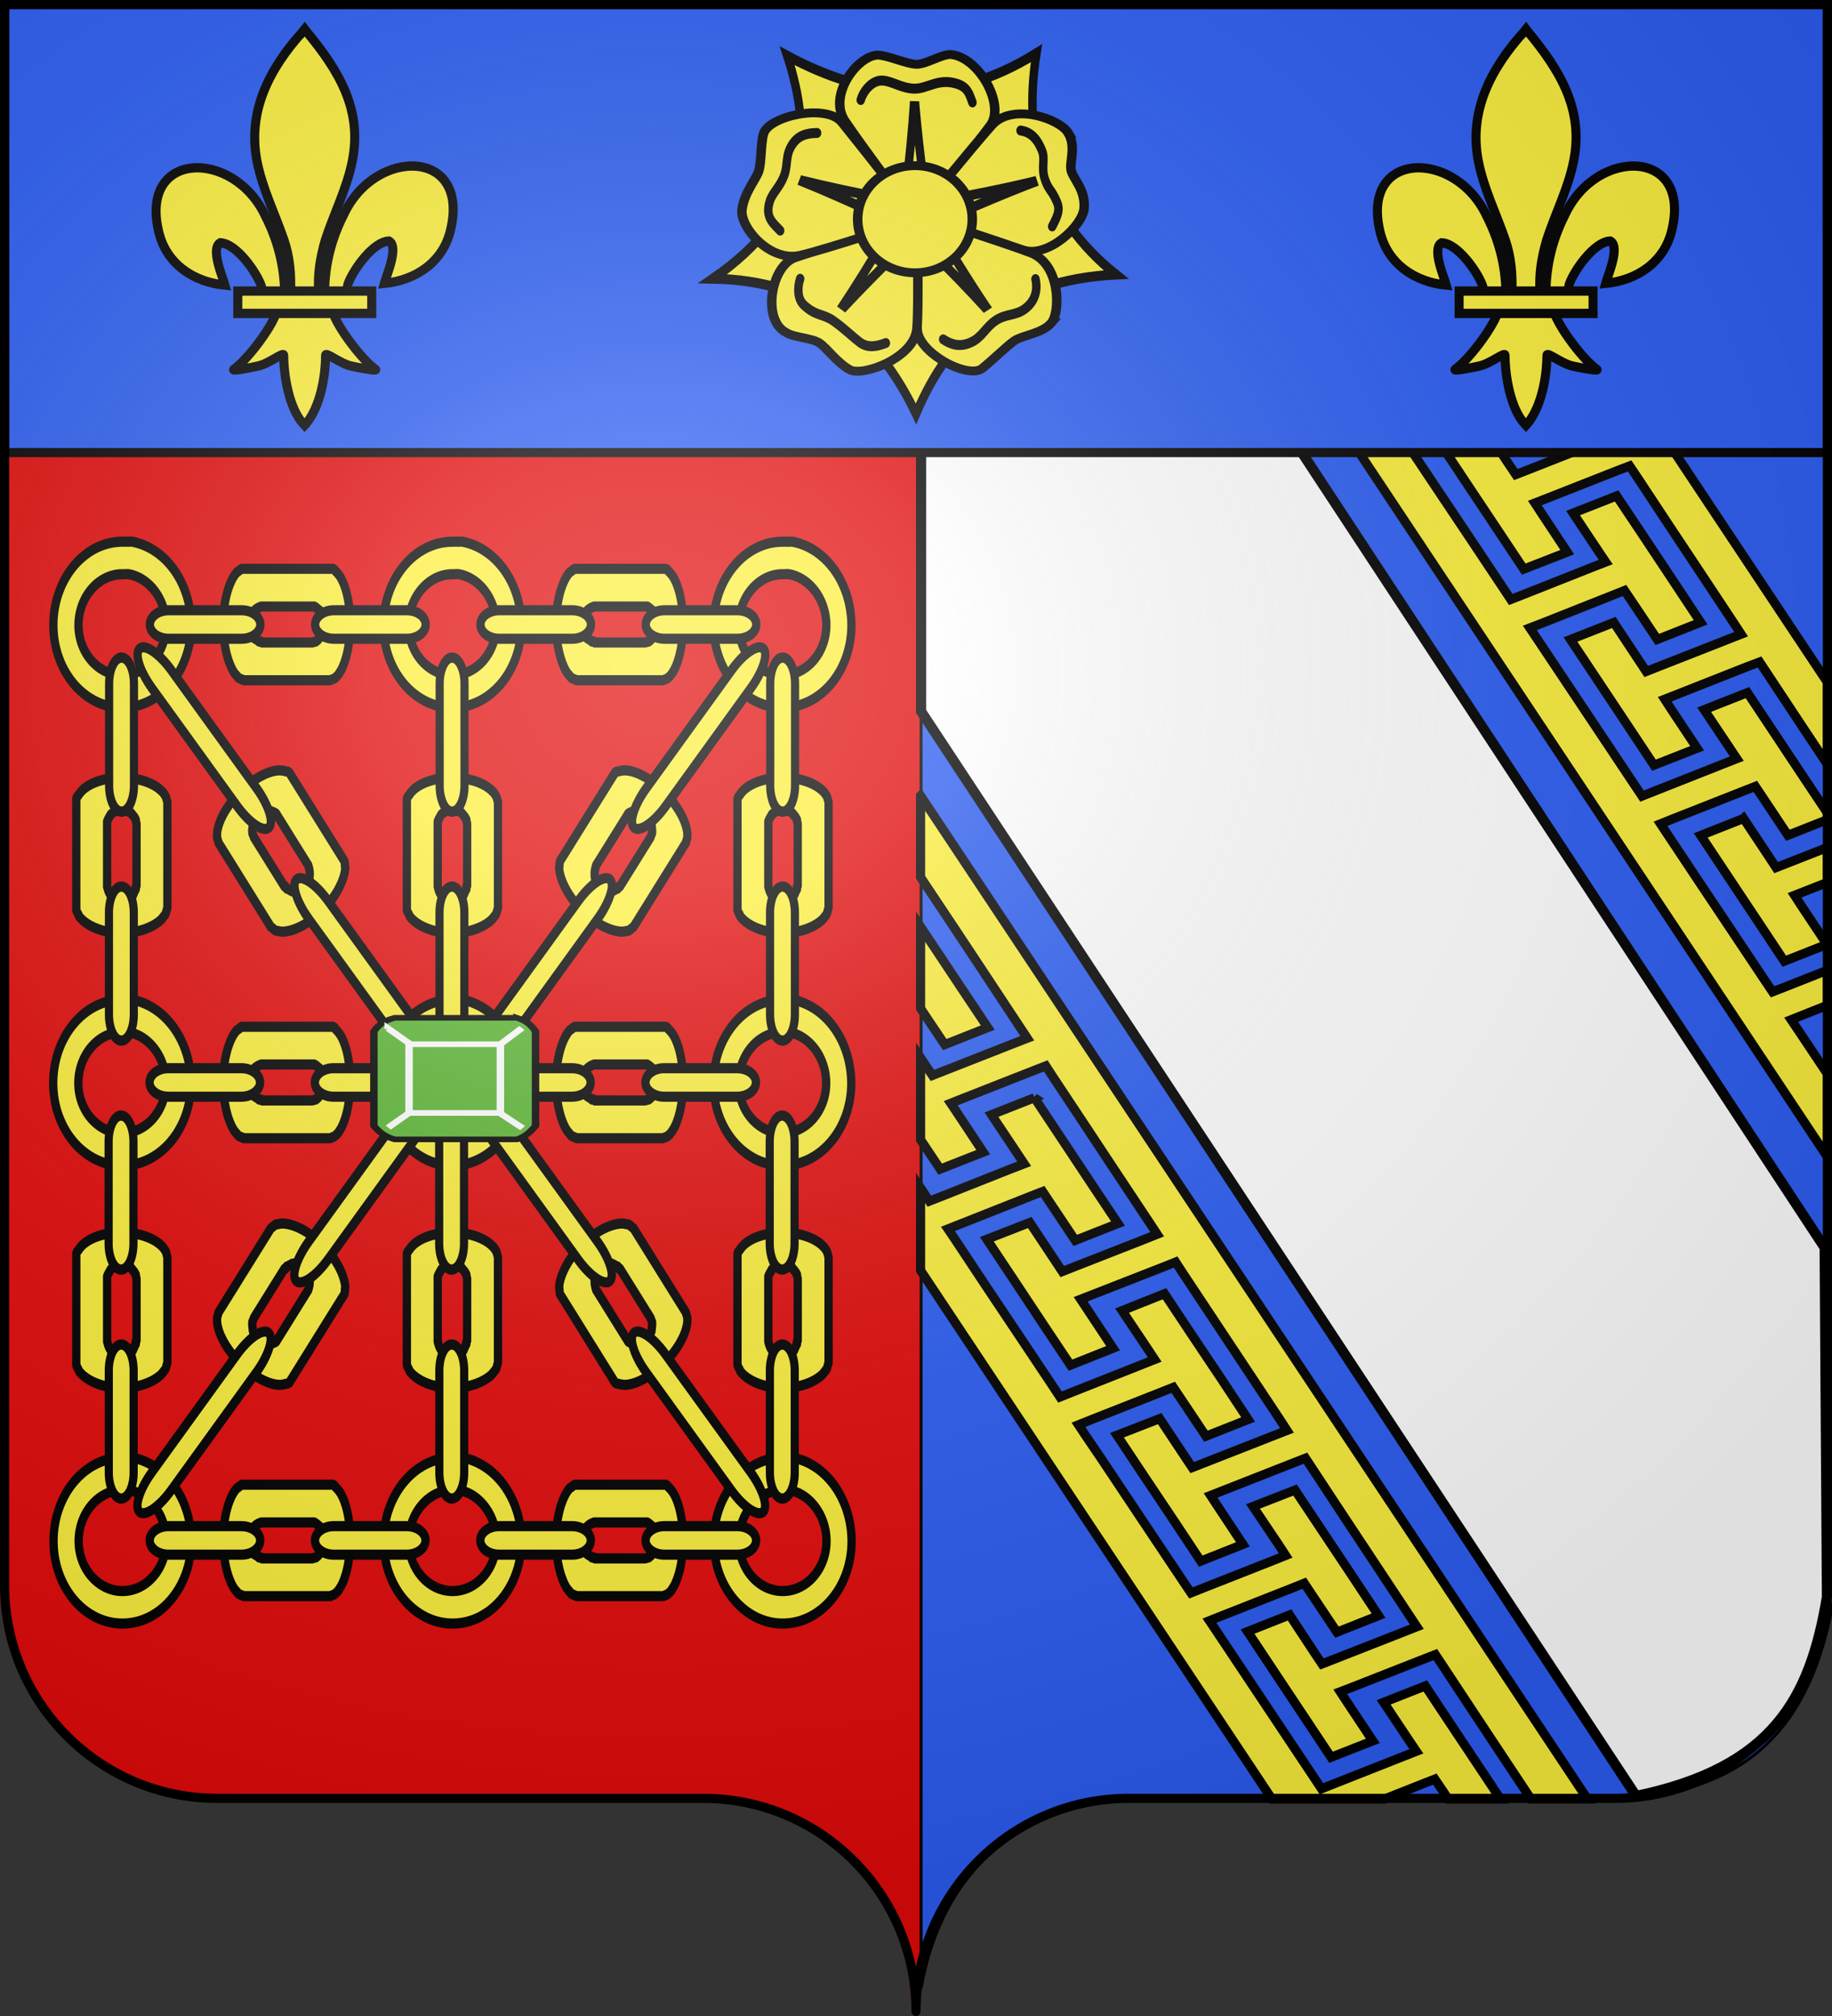
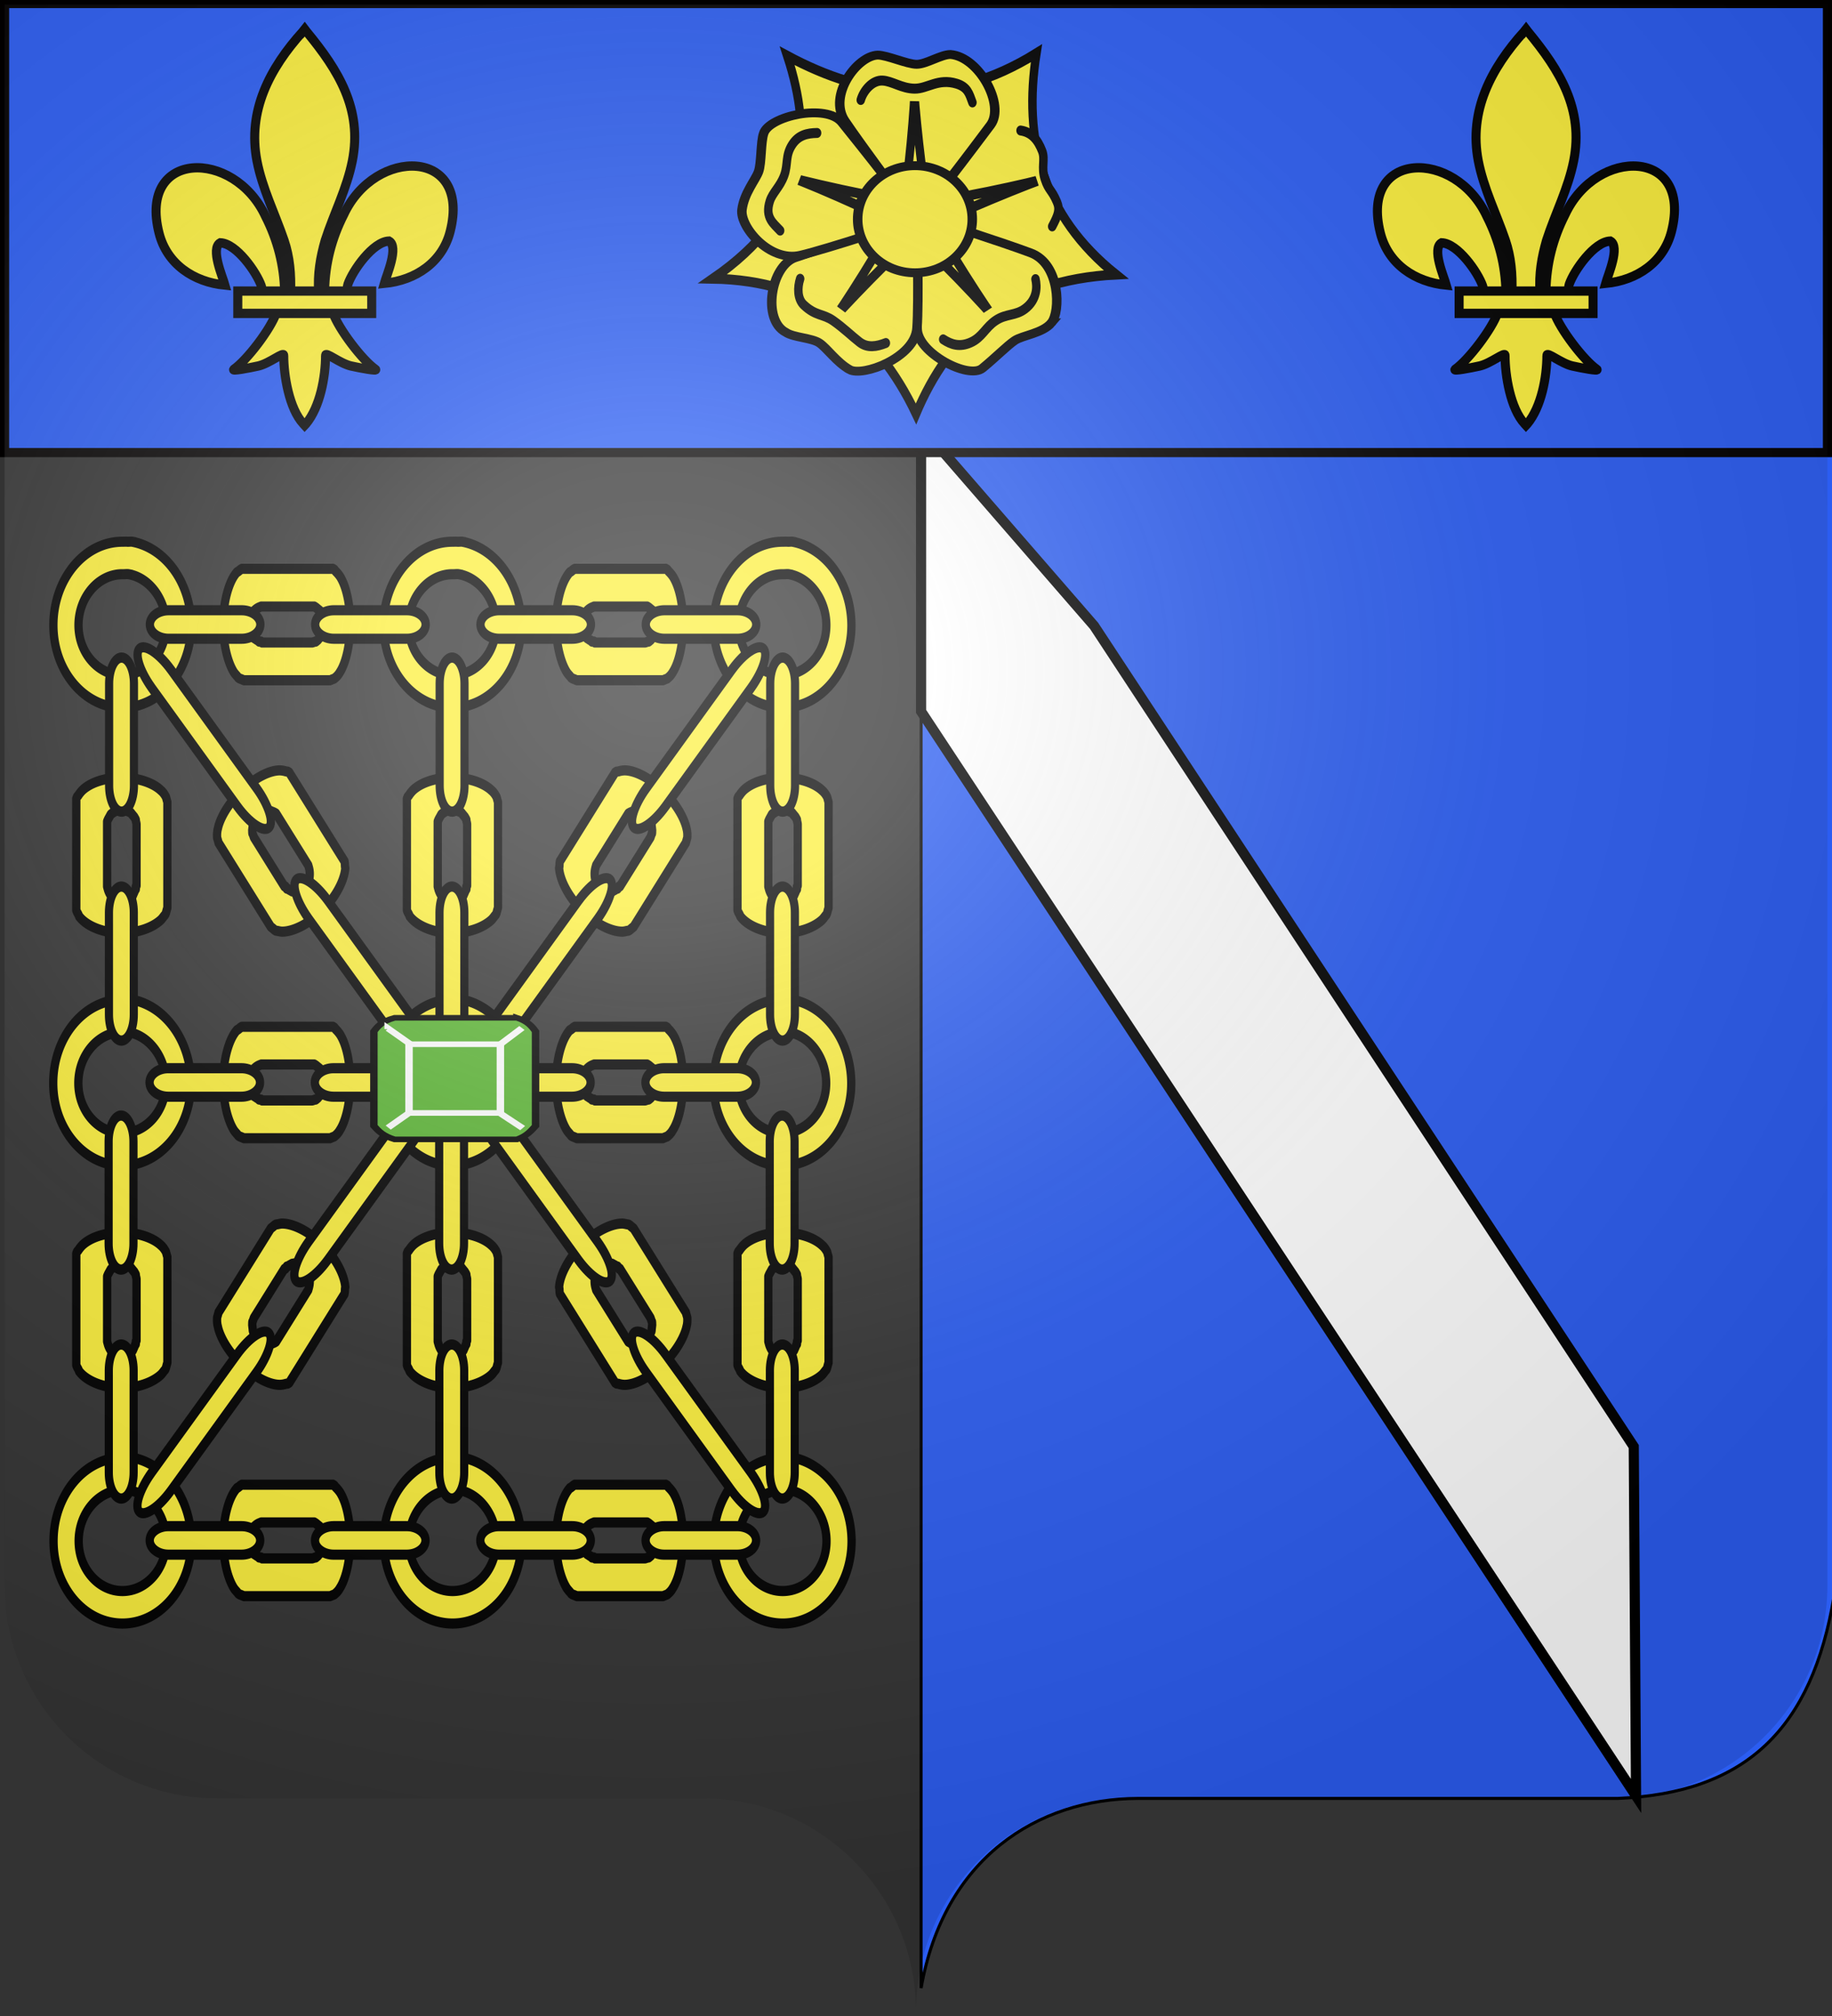
<svg xmlns="http://www.w3.org/2000/svg" xmlns:xlink="http://www.w3.org/1999/xlink" height="660" width="600" version="1.0">
  <rect width="100%" height="100%" fill="#333333" stroke="none" />
  <defs>
    <linearGradient id="a">
      <stop style="stop-color:white;stop-opacity:.314" offset="0" />
      <stop offset=".19" style="stop-color:white;stop-opacity:.251" />
      <stop style="stop-color:#6b6b6b;stop-opacity:.125" offset=".6" />
      <stop style="stop-color:black;stop-opacity:.125" offset="1" />
    </linearGradient>
    <linearGradient id="b">
      <stop style="stop-color:white;stop-opacity:0" offset="0" />
      <stop style="stop-color:black;stop-opacity:.646" offset="1" />
    </linearGradient>
    <radialGradient xlink:href="#a" id="q" gradientUnits="userSpaceOnUse" gradientTransform="matrix(1.551 0 0 1.35 -227.894 -51.264)" cx="285.186" cy="200.448" fx="285.186" fy="200.448" r="300" />
  </defs>
-   <path style="fill:#e20909;fill-opacity:1;fill-rule:nonzero;stroke:none" d="M298.5 658.5c0-38.505-31.203-69.754-69.65-69.754H69.65c-38.447 0-69.65-31.25-69.65-69.754V1.5h597v517.492c0 38.504-31.203 69.754-69.65 69.754h-159.2c-38.447 0-69.65 31.25-69.65 69.753z" />
  <g transform="matrix(-4.369 0 0 5.343 964.32 -882.613)" style="fill:#fcef3c;fill-opacity:1;stroke:#000;stroke-width:.621;stroke-miterlimit:4;stroke-opacity:1;stroke-dasharray:none">
    <g transform="matrix(1.721 0 0 1.721 -610.598 -304.376)" id="d" style="fill:#fcef3c;fill-opacity:1;stroke:#000;stroke-width:.361;stroke-miterlimit:4;stroke-opacity:1;stroke-dasharray:none">
      <path style="fill:#fcef3c;fill-opacity:1;fill-rule:evenodd;stroke:#000;stroke-width:.361;stroke-miterlimit:4;stroke-opacity:1;stroke-dasharray:none" d="M462.906 308.438a3.024 3.024 0 0 0-2.562 2.968c0 1.63 1.338 2.938 3 2.938 1.661 0 3-1.308 3-2.938 0-1.63-1.339-2.968-3-2.969-.078 0-.143-.006-.219 0-.073.005-.147-.01-.219 0zm.156 1.156c.078-.012.17.002.25 0h.032c1.05 0 1.906.825 1.906 1.812 0 .987-.857 1.781-1.906 1.781-1.05 0-1.907-.794-1.907-1.78 0-.896.708-1.68 1.625-1.813z" id="c" />
      <use xlink:href="#c" transform="translate(-14.38)" width="885.827" height="531.496" style="fill:#fcef3c;fill-opacity:1;stroke:#000;stroke-width:.361;stroke-miterlimit:4;stroke-opacity:1;stroke-dasharray:none" />
      <use xlink:href="#c" transform="translate(14.38)" width="885.827" height="531.496" style="fill:#fcef3c;fill-opacity:1;stroke:#000;stroke-width:.361;stroke-miterlimit:4;stroke-opacity:1;stroke-dasharray:none" />
    </g>
    <use height="531.496" width="885.827" transform="translate(-.012 -28.06)" xlink:href="#d" style="fill:#fcef3c;fill-opacity:1;stroke:#000;stroke-width:.621;stroke-miterlimit:4;stroke-opacity:1;stroke-dasharray:none" />
    <use height="531.496" width="885.827" transform="translate(-.024 28.06)" xlink:href="#d" style="fill:#fcef3c;fill-opacity:1;stroke:#000;stroke-width:.621;stroke-miterlimit:4;stroke-opacity:1;stroke-dasharray:none" />
    <g transform="matrix(1.721 0 0 1.721 -610.658 -304.067)" id="j" style="fill:#fcef3c;fill-opacity:1;stroke:#000;stroke-width:.361;stroke-miterlimit:4;stroke-opacity:1;stroke-dasharray:none">
      <path style="fill:#fcef3c;fill-opacity:1;stroke:#000;stroke-width:.361;stroke-linecap:round;stroke-linejoin:round;stroke-miterlimit:4;stroke-opacity:1;stroke-dasharray:none" d="M454.075 292.916c-.013.007-.05.023-.063.031-.019.013-.043.05-.062.063a1.217 1.217 0 0 0-.188.187c-.266.352-.437.972-.437 1.688 0 .681.161 1.296.406 1.656.022.03.068.093.094.125l.062.062c.031.027.09.072.125.094.025.01.074.024.094.031.02.006.069.025.094.032h3.75c.021-.005.072-.024.093-.032l.094-.03a.372.372 0 0 0 .063-.032c.016-.016.051-.054.062-.063.035-.031.092-.084.125-.125.27-.35.469-.996.469-1.718 0-.795-.243-1.494-.563-1.813l-.03-.031c-.018-.014-.046-.019-.063-.031l-.094-.063-.063-.03h-3.936c-.004 0-.029-.002-.032 0zm.813 1.344h2.311c.023.006.075.025.095.031a.71.71 0 0 1 .312.219c.017.026.048.065.063.093.01.022.022.071.03.094.009.024.027.069.032.094.004.025 0 .067 0 .093 0 .017.002.044 0 .063-.006.048-.021.12-.031.156a1.414 1.414 0 0 1-.063.125c-.009.015-.023.05-.031.063l-.031.03c-.011.013-.05.053-.063.063-.013.01-.049.022-.062.032a.858.858 0 0 1-.125.062c-.007.002-.024.03-.031.031-.02.006-.072-.006-.094 0-.005.001-.026.03-.031.032h-2.187c-.033-.003-.095-.024-.126-.032-.007-.002-.025.002-.031 0-.025-.01-.07-.048-.094-.062-.007-.005-.024-.026-.03-.031-.015-.012-.05-.05-.063-.063-.02-.02-.048-.042-.063-.062-.023-.035-.043-.108-.062-.157-.007-.019-.027-.045-.032-.062-.008-.037-.025-.108-.03-.156v-.032c0-.016-.003-.046 0-.062.005-.04.02-.088.03-.125.005-.014.024-.046.032-.063.02-.041.043-.094.062-.125.015-.02.044-.07.063-.093.023-.018.074-.049.093-.063.02-.013.068-.048.094-.062.02-.007.038-.024.063-.031z" id="e" />
      <use xlink:href="#e" transform="translate(14.5)" width="885.827" height="531.496" style="fill:#fcef3c;fill-opacity:1;stroke:#000;stroke-width:.361;stroke-miterlimit:4;stroke-opacity:1;stroke-dasharray:none" />
    </g>
    <g transform="matrix(1.721 0 0 1.721 -610.658 -304.067)" id="g" style="fill:#fcef3c;fill-opacity:1;stroke:#000;stroke-width:.361;stroke-miterlimit:4;stroke-opacity:1;stroke-dasharray:none">
      <use x="0" y="0" xlink:href="#e" id="f" transform="rotate(90 455.622 302.65)" width="885.827" height="531.496" style="fill:#fcef3c;fill-opacity:1;stroke:#000;stroke-width:.361;stroke-miterlimit:4;stroke-opacity:1;stroke-dasharray:none" />
      <use xlink:href="#f" width="885.827" height="531.496" transform="translate(-14.4)" style="fill:#fcef3c;fill-opacity:1;stroke:#000;stroke-width:.361;stroke-miterlimit:4;stroke-opacity:1;stroke-dasharray:none" />
      <use xlink:href="#f" transform="translate(14.4)" width="885.827" height="531.496" style="fill:#fcef3c;fill-opacity:1;stroke:#000;stroke-width:.361;stroke-miterlimit:4;stroke-opacity:1;stroke-dasharray:none" />
    </g>
    <use height="531.496" width="885.827" transform="translate(0 27.873)" xlink:href="#g" style="fill:#fcef3c;fill-opacity:1;stroke:#000;stroke-width:.621;stroke-miterlimit:4;stroke-opacity:1;stroke-dasharray:none" />
    <g transform="matrix(1.721 0 0 1.721 -610.658 -304.067)" id="i" style="fill:#fcef3c;fill-opacity:1;stroke:#000;stroke-width:.361;stroke-miterlimit:4;stroke-opacity:1;stroke-dasharray:none">
      <use x="0" y="0" xlink:href="#e" id="h" transform="rotate(52.723 447.861 298.776)" width="885.827" height="531.496" style="fill:#fcef3c;fill-opacity:1;stroke:#000;stroke-width:.361;stroke-miterlimit:4;stroke-opacity:1;stroke-dasharray:none" />
      <use xlink:href="#h" transform="matrix(-1 0 0 1 926.762 0)" width="885.827" height="531.496" style="fill:#fcef3c;fill-opacity:1;stroke:#000;stroke-width:.361;stroke-miterlimit:4;stroke-opacity:1;stroke-dasharray:none" />
    </g>
    <use height="531.496" width="885.827" xlink:href="#i" style="fill:#fcef3c;fill-opacity:1;stroke:#000;stroke-width:.621;stroke-miterlimit:4;stroke-opacity:1;stroke-dasharray:none" transform="matrix(1 0 0 -1 0 462.436)" />
    <use height="531.496" width="885.827" xlink:href="#j" style="fill:#fcef3c;fill-opacity:1;stroke:#000;stroke-width:.621;stroke-miterlimit:4;stroke-opacity:1;stroke-dasharray:none" transform="translate(0 28.06)" />
    <use height="531.496" width="885.827" xlink:href="#j" style="fill:#fcef3c;fill-opacity:1;stroke:#000;stroke-width:.621;stroke-miterlimit:4;stroke-opacity:1;stroke-dasharray:none" transform="translate(0 56.12)" />
    <g transform="matrix(1.721 0 0 1.774 -610.19 -320.255)" id="l" style="fill:#fcef3c;fill-opacity:1;stroke:#000;stroke-width:.355;stroke-miterlimit:4;stroke-opacity:1;stroke-dasharray:none">
      <path style="fill:#fcef3c;fill-opacity:1;stroke:#000;stroke-width:.355;stroke-linecap:round;stroke-linejoin:round;stroke-miterlimit:4;stroke-opacity:1;stroke-dasharray:none;display:inline" d="M463.655 297.243h0c-.005-.49-.245-.886-.541-.886-.296 0-.537.396-.541.886h0v3.525h0v.01c0 .496.242.9.54.9.3 0 .542-.404.542-.9v-.01h0v-3.525z" id="k" />
      <use xlink:href="#k" transform="translate(14.398)" width="885.827" height="531.496" style="fill:#fcef3c;fill-opacity:1;stroke:#000;stroke-width:.355;stroke-miterlimit:4;stroke-opacity:1;stroke-dasharray:none" />
      <use xlink:href="#k" transform="translate(-14.398)" width="885.827" height="531.496" style="fill:#fcef3c;fill-opacity:1;stroke:#000;stroke-width:.355;stroke-miterlimit:4;stroke-opacity:1;stroke-dasharray:none" />
    </g>
    <use height="531.496" width="885.827" transform="translate(.012 14.03)" xlink:href="#l" style="fill:#fcef3c;fill-opacity:1;stroke:#000;stroke-width:.621;stroke-miterlimit:4;stroke-opacity:1;stroke-dasharray:none" />
    <use height="531.496" width="885.827" transform="translate(.024 42.09)" xlink:href="#l" style="fill:#fcef3c;fill-opacity:1;stroke:#000;stroke-width:.621;stroke-miterlimit:4;stroke-opacity:1;stroke-dasharray:none" />
    <g transform="matrix(1.721 0 0 1.721 -610.426 -303.98)" id="n" style="fill:#fcef3c;fill-opacity:1;stroke:#000;stroke-width:.361;stroke-miterlimit:4;stroke-opacity:1;stroke-dasharray:none">
      <path style="fill:#fcef3c;fill-opacity:1;stroke:#000;stroke-width:.361;stroke-linecap:round;stroke-linejoin:round;stroke-miterlimit:4;stroke-opacity:1;stroke-dasharray:none;display:inline" d="M454.013 295.357h0c.444-.004.802-.23.802-.508 0-.277-.358-.503-.802-.507h0-3.189 0-.008c-.45 0-.814.227-.814.507s.365.508.814.508h3.197z" id="m" />
      <use xlink:href="#m" transform="translate(7.2)" width="885.827" height="531.496" style="fill:#fcef3c;fill-opacity:1;stroke:#000;stroke-width:.361;stroke-miterlimit:4;stroke-opacity:1;stroke-dasharray:none" />
      <use xlink:href="#m" transform="translate(14.4)" width="885.827" height="531.496" style="fill:#fcef3c;fill-opacity:1;stroke:#000;stroke-width:.361;stroke-miterlimit:4;stroke-opacity:1;stroke-dasharray:none" />
      <use xlink:href="#m" transform="translate(21.6)" width="885.827" height="531.496" style="fill:#fcef3c;fill-opacity:1;stroke:#000;stroke-width:.361;stroke-miterlimit:4;stroke-opacity:1;stroke-dasharray:none" />
    </g>
    <use height="531.496" width="885.827" transform="translate(.024 28.06)" xlink:href="#n" style="fill:#fcef3c;fill-opacity:1;stroke:#000;stroke-width:.621;stroke-miterlimit:4;stroke-opacity:1;stroke-dasharray:none" />
    <use height="531.496" width="885.827" transform="translate(.012 56.12)" xlink:href="#n" style="fill:#fcef3c;fill-opacity:1;stroke:#000;stroke-width:.621;stroke-miterlimit:4;stroke-opacity:1;stroke-dasharray:none" />
    <use height="531.496" width="885.827" transform="translate(.037 28.06)" xlink:href="#l" style="fill:#fcef3c;fill-opacity:1;stroke:#000;stroke-width:.621;stroke-miterlimit:4;stroke-opacity:1;stroke-dasharray:none" />
    <g transform="matrix(1.721 0 0 1.721 -610.67 -304.286)" id="p" style="fill:#fcef3c;fill-opacity:1;stroke:#000;stroke-width:.361;stroke-miterlimit:4;stroke-opacity:1;stroke-dasharray:none">
      <path style="fill:#fcef3c;fill-opacity:1;stroke:#000;stroke-width:.361;stroke-linecap:round;stroke-linejoin:round;stroke-miterlimit:4;stroke-opacity:1;stroke-dasharray:none;display:inline" d="M469.649 305.491h0c.515-.59.749-1.208.521-1.386-.228-.177-.832.153-1.354.737h0l-.016.017-3.716 4.205h0l-.009.01c-.526.595-.767 1.224-.536 1.403.23.18.843-.158 1.37-.754l.009-.01h0l3.716-4.204.015-.018z" id="o" />
      <use xlink:href="#o" transform="matrix(-1 0 0 1 926.687 0)" width="885.827" height="531.496" style="fill:#fcef3c;fill-opacity:1;stroke:#000;stroke-width:.361;stroke-miterlimit:4;stroke-opacity:1;stroke-dasharray:none" />
      <use xlink:href="#o" transform="translate(6.835 -8.219)" width="885.827" height="531.496" style="fill:#fcef3c;fill-opacity:1;stroke:#000;stroke-width:.361;stroke-miterlimit:4;stroke-opacity:1;stroke-dasharray:none" />
      <use xlink:href="#o" transform="matrix(-1 0 0 1 920.008 -8.219)" width="885.827" height="531.496" style="fill:#fcef3c;fill-opacity:1;stroke:#000;stroke-width:.361;stroke-miterlimit:4;stroke-opacity:1;stroke-dasharray:none" />
    </g>
    <use height="531.496" width="885.827" transform="matrix(1 0 0 -1 .012 462.762)" xlink:href="#p" style="fill:#fcef3c;fill-opacity:1;stroke:#000;stroke-width:.621;stroke-miterlimit:4;stroke-opacity:1;stroke-dasharray:none" />
  </g>
  <path style="fill:#2b5df2;fill-opacity:1;fill-rule:evenodd;stroke:#000;stroke-width:1px;stroke-linecap:butt;stroke-linejoin:miter;stroke-opacity:1" d="M301.673 1.27v649.603c7.403-42.447 38.095-62.026 71.032-62.103h157.143c41.99-1.747 63.637-22.855 70.833-66.27V.873l-299.008.397z" />
-   <path style="fill:#fff;fill-opacity:1;fill-rule:evenodd;stroke:#000;stroke-width:3.321;stroke-linecap:butt;stroke-linejoin:miter;stroke-miterlimit:4;stroke-opacity:1;stroke-dasharray:none;display:inline" d="M301.66 139.622v93.27l234.164 355.076c44.787-9.334 56.937-31.78 62.516-65.14l-.752-114.383-176.75-268.703z" />
-   <path style="fill:#fcef3c;fill-opacity:1;fill-rule:evenodd;stroke:#000;stroke-width:2.99;stroke-linecap:butt;stroke-linejoin:miter;stroke-miterlimit:4;stroke-opacity:1;stroke-dasharray:none;display:inline" d="m439.57 139.772 158.936 238.986V351.6l-9.561-14.33-2.328-3.44 4.314-1.72 7.575-3.009v-11.464l-13.628 5.374-4.346 1.696-2.297-3.416-10.71-16.05-10.709-16.026-10.678-16.05-2.297-3.464 4.283-1.72 22.444-8.836 4.315-1.696 2.328 3.463 8.35 12.54 12.945-5.112v-2.174l-7.202-10.819-10.648-16.026-8.35-12.563-14.186 5.588 8.381 12.54 2.328 3.487-4.345 1.696-22.413 8.86-4.284 1.696-2.328-3.463-10.678-16.026-10.71-16.05-10.678-16.003-2.36-3.51 4.347-1.673 22.35-8.86 4.315-1.72 2.359 3.487 8.381 12.539 14.186-5.613-8.319-12.563-10.802-16.265-8.382-12.54-14.28 5.613 8.351 12.54 2.36 3.487-4.378 1.696-22.38 8.86-4.347 1.696-2.297-3.463-10.678-16.026-10.71-16.003-10.678-16.002-2.36-3.487 3.788-1.481-22.288-.024zm45.011.048-13.068 5.135 8.35 12.563 10.834 16.265 8.35 12.54 14.248-5.566-8.319-12.563-2.297-3.51 4.284-1.672 22.412-8.814 4.346-1.672 2.328 3.464 10.616 16.074 10.648 16.026 10.647 16.074 2.266 3.463-4.314 1.696-22.413 8.79-4.346 1.72-2.297-3.488-8.319-12.563-14.186 5.589 8.35 12.539 10.679 16.05 8.319 12.54 14.124-5.542-8.35-12.563-2.266-3.487 4.283-1.672 22.444-8.86 4.346-1.649 2.297 3.463 10.616 16.05 9.313 14.02v-26.87l-55.535-83.498-17.631-.024 2.204 3.32-4.346 1.671-22.413 8.814-4.345 1.696-2.329-3.464-8.008-12.085h-1.522zm11.827.024 3.446 5.183 13.069-5.183h-16.515zM301.496 260.507v26.655l.714 1.098 10.678 16.027 10.648 16.074 10.585 16.026 2.328 3.511-4.315 1.672-22.443 8.813-4.315 1.696-2.328-3.463-1.552-2.34v26.845l6.425 9.626 14.093-5.542-8.319-12.563-2.328-3.463 4.346-1.72 22.443-8.813 4.346-1.696 2.266 3.487 10.648 16.05 10.616 16.05 10.678 16.075 2.267 3.463-4.315 1.72-22.444 8.79-4.315 1.695-2.297-3.487-8.35-12.563-14.062 5.493 8.381 12.587 10.617 16.026 8.412 12.587 13.938-5.54-8.32-12.564-2.296-3.463 4.346-1.696 22.443-8.765 4.315-1.72 2.266 3.487 10.647 16.05 10.648 16.05 10.647 16.05 2.266 3.488-4.284 1.672-22.474 8.813-4.284 1.672-2.297-3.44-8.35-12.586-14 5.445 8.381 12.611 10.71 16.003 8.35 12.587 13.814-5.47-8.32-12.563-2.266-3.463 4.315-1.696 22.443-8.813 4.315-1.696 2.297 3.487 5.278 8.025 5.339 8.097 10.647 16.074 10.617 16.05 2.297 3.463-4.315 1.696-22.413 8.79-4.345 1.695-2.329-3.463-8.288-12.587-13.751 5.446 8.319 12.539 10.678 16.05 8.35 12.563 13.66-5.374-8.351-12.563-2.297-3.51 4.346-1.673 22.443-8.813 4.346-1.696 2.297 3.463 10.616 16.075 10.617 16.026 7.791 11.727h18.501l-70.59-106.165-147.821-222.291zm269.537 7.452-14.03 5.541 8.35 12.563 10.678 16.05 8.35 12.563 13.97-5.517-8.35-12.563-2.267-3.487 4.315-1.696 6.457-2.532v-11.44l-12.48 4.896-4.345 1.696-2.297-3.511-8.35-12.563zm-269.537 35.42v26.774l7.915 11.823 14.093-5.565-8.38-12.54-10.68-16.05-2.948-4.442zm37.281 56.009-14.062 5.54 8.381 12.564 2.329 3.511-4.346 1.672-22.35 8.86-4.346 1.697-2.298-3.44-.59-.883v27.013l44.732 67.258 70.341 105.783h36.847l12.2-4.825 4.315-1.695 2.328 3.439 2.049 3.081h17.104l-5.588-8.431-10.678-16.026-8.35-12.564-13.628 5.374 8.381 12.587 2.328 3.44-4.314 1.696-22.444 8.86-4.315 1.72-2.297-3.463-10.71-16.074-10.678-16.026-10.678-16.003-2.328-3.463 4.315-1.72 22.443-8.837 4.284-1.72 2.328 3.488 8.381 12.539 13.628-5.398-8.32-12.563-10.678-16.026-8.35-12.54-13.783 5.374 8.443 12.563 2.267 3.487-4.284 1.72-22.413 8.813-4.314 1.72-2.329-3.44-10.71-16.026-10.709-16.05-5.4-8.097-5.402-7.953-2.297-3.463 4.283-1.72 22.444-8.837 4.315-1.72 2.328 3.463 8.381 12.54 13.814-5.47-8.288-12.563-10.71-16.002-8.381-12.611-13.907 5.54 8.412 12.564 2.266 3.44-4.283 1.695-22.413 8.861-4.315 1.72-2.297-3.487-10.71-16.05-10.709-16.003-10.647-16.05-2.328-3.44 4.284-1.695 22.38-8.861 4.347-1.696 2.297 3.463 8.381 12.54 14-5.518-8.381-12.563-10.648-16.05-8.35-12.563z" />
+   <path style="fill:#fff;fill-opacity:1;fill-rule:evenodd;stroke:#000;stroke-width:3.321;stroke-linecap:butt;stroke-linejoin:miter;stroke-miterlimit:4;stroke-opacity:1;stroke-dasharray:none;display:inline" d="M301.66 139.622v93.27l234.164 355.076l-.752-114.383-176.75-268.703z" />
  <g style="stroke-width:3.33;stroke-miterlimit:4;stroke-dasharray:none;display:inline">
    <path d="M650.426 310.851H705c5.855 2.134 7.553 5.1 9.255 8.064V375c-1.96 2.94-3.967 5.87-9.255 7.979h-54.574c-4.49-2.086-6.277-5.071-8.298-7.979v-56.085c1.603-2.979 3.357-5.92 8.298-8.064z" style="fill:#5ab532;fill-opacity:1;stroke:#000;stroke-width:3.33;stroke-miterlimit:4;stroke-opacity:.991;stroke-dasharray:none" transform="matrix(-.734 0 0 .552 646.715 161.617)" />
    <path d="m697.979 326.49 9.893-9.256v.32" style="fill:none;stroke:#fff;stroke-width:3.33;stroke-linecap:butt;stroke-linejoin:miter;stroke-miterlimit:4;stroke-opacity:1;stroke-dasharray:none" transform="matrix(-.734 0 0 .552 646.715 161.617)" />
    <path style="fill:#5ab532;fill-opacity:1;stroke:#fff;stroke-width:3.33;stroke-miterlimit:4;stroke-opacity:1;stroke-dasharray:none" d="M657.814 326.537h40.755v40.755h-40.755z" transform="matrix(-.734 0 0 .552 646.715 161.617)" />
    <path d="m658.085 326.809-9.894-9.894M698.298 367.021l9.574 8.936M658.085 367.34l-10.213 8.937" style="fill:none;stroke:#fff;stroke-width:3.33;stroke-linecap:butt;stroke-linejoin:miter;stroke-miterlimit:4;stroke-opacity:1;stroke-dasharray:none" transform="matrix(-.734 0 0 .552 646.715 161.617)" />
  </g>
  <g style="fill:#2b5df2">
    <path d="M1.496 393.858h597.008v147.008H1.496V393.858z" style="fill:#2b5df2;fill-opacity:1;fill-rule:nonzero;stroke:#020000;stroke-width:3;stroke-linecap:butt;stroke-miterlimit:4;stroke-opacity:1;stroke-dasharray:none" transform="translate(.004 -392.695)" />
  </g>
  <g style="stroke:#000;stroke-width:21.435;stroke-miterlimit:4;stroke-opacity:1;stroke-dasharray:none">
    <path style="fill:#fcef3c;fill-opacity:1;fill-rule:evenodd;stroke:#000;stroke-width:21.435;stroke-linecap:butt;stroke-linejoin:miter;stroke-miterlimit:4;stroke-opacity:1;stroke-dasharray:none;display:inline" d="M407.03 608.7c1.424-61.957 16.75-119.54 45.289-174.11 74.714-157.185 302.92-153.431 252.615 38.812-18.537 70.84-81.509 112.474-156.319 119.615 5.4-18.665 35.1-84.652 11.125-97.562-38.339 1.449-85.945 67.706-97.393 99.301-1.653 4.536-1.19 9.778-3.036 14.24" transform="matrix(.138 0 0 .142 50.152 8.566)" />
    <g style="stroke:#000;stroke-width:21.435;stroke-miterlimit:4;stroke-opacity:1;stroke-dasharray:none;display:inline">
      <g style="fill:#fcef3c;fill-opacity:1;stroke:#000;stroke-width:21.435;stroke-miterlimit:4;stroke-opacity:1;stroke-dasharray:none">
        <path style="fill:#fcef3c;fill-opacity:1;fill-rule:evenodd;stroke:#000;stroke-width:21.435;stroke-linecap:butt;stroke-linejoin:miter;stroke-miterlimit:4;stroke-opacity:1;stroke-dasharray:none" d="M350.523 657.372c-1.425-61.956-16.751-119.54-45.29-174.108-74.714-157.186-302.92-153.432-252.615 38.81 18.537 70.84 81.509 112.475 156.319 119.616-5.4-18.665-35.1-84.652-11.124-97.562 38.338 1.449 85.944 67.706 97.392 99.301 1.653 4.536 1.19 9.778 3.036 14.24" transform="matrix(.138 0 0 .142 44.846 2.225)" />
        <path style="fill:#fcef3c;fill-opacity:1;fill-rule:nonzero;stroke:#000;stroke-width:21.435;stroke-linecap:butt;stroke-linejoin:miter;stroke-miterlimit:4;stroke-opacity:1;stroke-dasharray:none" d="M393.626 57.12c-78.714 84.85-131.565 182.962-108.781 298.031 12.57 63.484 43.041 122.28 64.53 183.438 13.437 38.37 16.873 78.452 15.282 118.781h66.781c-3.196-40.626 3.807-79.998 15.282-118.781 20.474-61.538 51.625-119.906 64.53-183.438 24.129-118.779-32.506-208.36-108.437-297.656l-4.64-5.918-4.547 5.543z" transform="matrix(.138 0 0 .142 44.846 2.225)" />
        <path style="fill:#fcef3c;fill-opacity:1;fill-rule:evenodd;stroke:#000;stroke-width:21.435;stroke-linecap:butt;stroke-linejoin:miter;stroke-miterlimit:4;stroke-opacity:1;stroke-dasharray:none" d="M331.345 704.401c-13.962 39.13-70.889 110.792-101.125 131.22-7.843 5.297 37.486-3.052 57.78-7.5 26.62-5.835 61.218-34.198 60.407-24.188-.075 45.838 12.811 122.324 46.406 157.468l3.182 3.388 3.287-3.388c33.578-39.17 46.238-108.042 46.406-157.468-.81-10.01 33.788 18.353 60.407 24.187 20.295 4.449 65.623 12.798 57.78 7.5-30.236-20.427-87.131-92.089-101.093-131.219H331.345z" transform="matrix(.138 0 0 .142 44.846 2.225)" />
        <path d="M239.352 655.38H557.24v51.503H239.352z" style="fill:#fcef3c;stroke:#000;stroke-width:21.435;stroke-miterlimit:4;stroke-opacity:1;stroke-dasharray:none" transform="matrix(.138 0 0 .142 44.846 2.225)" />
      </g>
    </g>
  </g>
  <g style="stroke:#000;stroke-width:21.435;stroke-miterlimit:4;stroke-opacity:1;stroke-dasharray:none">
    <path style="fill:#fcef3c;fill-opacity:1;fill-rule:evenodd;stroke:#000;stroke-width:21.435;stroke-linecap:butt;stroke-linejoin:miter;stroke-miterlimit:4;stroke-opacity:1;stroke-dasharray:none;display:inline" d="M407.03 608.7c1.424-61.957 16.75-119.54 45.289-174.11 74.714-157.185 302.92-153.431 252.615 38.812-18.537 70.84-81.509 112.474-156.319 119.615 5.4-18.665 35.1-84.652 11.125-97.562-38.339 1.449-85.945 67.706-97.393 99.301-1.653 4.536-1.19 9.778-3.036 14.24" transform="matrix(.138 0 0 .142 450.152 8.566)" />
    <g style="stroke:#000;stroke-width:21.435;stroke-miterlimit:4;stroke-opacity:1;stroke-dasharray:none;display:inline">
      <g style="fill:#fcef3c;fill-opacity:1;stroke:#000;stroke-width:21.435;stroke-miterlimit:4;stroke-opacity:1;stroke-dasharray:none">
        <path style="fill:#fcef3c;fill-opacity:1;fill-rule:evenodd;stroke:#000;stroke-width:21.435;stroke-linecap:butt;stroke-linejoin:miter;stroke-miterlimit:4;stroke-opacity:1;stroke-dasharray:none" d="M350.523 657.372c-1.425-61.956-16.751-119.54-45.29-174.108-74.714-157.186-302.92-153.432-252.615 38.81 18.537 70.84 81.509 112.475 156.319 119.616-5.4-18.665-35.1-84.652-11.124-97.562 38.338 1.449 85.944 67.706 97.392 99.301 1.653 4.536 1.19 9.778 3.036 14.24" transform="matrix(.138 0 0 .142 444.846 2.225)" />
        <path style="fill:#fcef3c;fill-opacity:1;fill-rule:nonzero;stroke:#000;stroke-width:21.435;stroke-linecap:butt;stroke-linejoin:miter;stroke-miterlimit:4;stroke-opacity:1;stroke-dasharray:none" d="M393.626 57.12c-78.714 84.85-131.565 182.962-108.781 298.031 12.57 63.484 43.041 122.28 64.53 183.438 13.437 38.37 16.873 78.452 15.282 118.781h66.781c-3.196-40.626 3.807-79.998 15.282-118.781 20.474-61.538 51.625-119.906 64.53-183.438 24.129-118.779-32.506-208.36-108.437-297.656l-4.64-5.918-4.547 5.543z" transform="matrix(.138 0 0 .142 444.846 2.225)" />
        <path style="fill:#fcef3c;fill-opacity:1;fill-rule:evenodd;stroke:#000;stroke-width:21.435;stroke-linecap:butt;stroke-linejoin:miter;stroke-miterlimit:4;stroke-opacity:1;stroke-dasharray:none" d="M331.345 704.401c-13.962 39.13-70.889 110.792-101.125 131.22-7.843 5.297 37.486-3.052 57.78-7.5 26.62-5.835 61.218-34.198 60.407-24.188-.075 45.838 12.811 122.324 46.406 157.468l3.182 3.388 3.287-3.388c33.578-39.17 46.238-108.042 46.406-157.468-.81-10.01 33.788 18.353 60.407 24.187 20.295 4.449 65.623 12.798 57.78 7.5-30.236-20.427-87.131-92.089-101.093-131.219H331.345z" transform="matrix(.138 0 0 .142 444.846 2.225)" />
        <path d="M239.352 655.38H557.24v51.503H239.352z" style="fill:#fcef3c;stroke:#000;stroke-width:21.435;stroke-miterlimit:4;stroke-opacity:1;stroke-dasharray:none" transform="matrix(.138 0 0 .142 444.846 2.225)" />
      </g>
    </g>
  </g>
  <g style="fill:#fcef3c;display:inline;stroke:#000;stroke-opacity:1;stroke-width:3.976;stroke-miterlimit:4;stroke-dasharray:none">
    <g style="fill:#fcef3c;stroke:#000;stroke-opacity:1;stroke-width:3.976;stroke-miterlimit:4;stroke-dasharray:none">
      <path style="fill:#fcef3c;stroke:#000;stroke-width:20.418;stroke-linecap:round;stroke-linejoin:round;stroke-miterlimit:4;stroke-opacity:1;stroke-dasharray:none" d="M530 390c0 27.614-22.386 50-50 50s-50-22.386-50-50 22.386-50 50-50 50 22.386 50 50z" transform="matrix(.152 0 0 .142 226.62 16.303)" />
      <path style="fill:#fcef3c;stroke:#000;stroke-width:20.418;stroke-linecap:round;stroke-linejoin:round;stroke-miterlimit:4;stroke-opacity:1;stroke-dasharray:none" d="M775 390c0 162.924-132.076 295-295 295S185 552.924 185 390 317.076 95 480 95s295 132.076 295 295z" transform="matrix(.152 0 0 .142 226.62 16.303)" />
      <path style="fill:#fcef3c;fill-opacity:1;stroke:#000;stroke-width:3.976;stroke-linecap:round;stroke-linejoin:miter;stroke-miterlimit:4;stroke-opacity:1;stroke-dasharray:none;marker-start:none" d="M155.792 684.168c-6.396 34.543 2.78 64.949 37.452 88.58-51.035 2.205-78.474 24.071-94.121 55.763-18.62-33.433-48.802-53.436-95.623-54.116 45.508-26.74 47.203-57.36 35.024-89.21 36.958 16.934 75.486 21.144 117.268-1.017z" transform="matrix(.696 0 0 .818 231.015 -542.221)" />
      <g style="fill:#fcef3c;stroke:#000;stroke-width:20.418;stroke-miterlimit:4;stroke-opacity:1;stroke-dasharray:none">
        <path d="M400.097-5.46c20.506 0 63.64 21.213 84.146 21.213s52.326-22.628 72.832-22.628c61.553 5.292 118.31 116.8 86.267 162.635-31.724 45.378-155.63 221.785-159.806 216.374-11.012-14.266-121.525-174.155-154.15-226.274C292.998 87.73 355.505-3.624 400.097-5.46z" style="fill:#fcef3c;fill-opacity:1;stroke:#000;stroke-width:20.418;stroke-linecap:round;stroke-linejoin:miter;stroke-miterlimit:4;stroke-opacity:1;stroke-dasharray:none" transform="matrix(.152 0 0 .142 226.62 18.815)" />
-         <path style="fill:#fcef3c;fill-opacity:1;stroke:#000;stroke-width:20.418;stroke-linecap:round;stroke-linejoin:miter;stroke-miterlimit:4;stroke-opacity:1;stroke-dasharray:none" d="M810.791 174.165c18.44 33.172.71 69.645 7.046 89.147 6.337 19.503 30.48 44.232 27.056 84.903-3.314 39.356-75.781 112.578-129.007 96.348-53.227-16.23-241.061-66.152-237.207-71.795 10.165-14.881 128.079-169.394 167.565-216.527 44.042-52.572 146.107-15.249 164.547 17.924z" transform="matrix(.152 0 0 .142 226.62 18.815)" />
        <path d="M774.558 611.754c-18.889 24.312-62.455 28.773-79.045 40.826-16.59 12.053-39.8 37.65-69.664 63.944-29.864 26.294-139.603-35.016-140.62-90.93-1.008-55.36-5.178-263.671 1.38-261.749 17.294 5.07 186.54 63.808 243.568 86.797 63.608 25.64 64.38 135.369 44.38 161.112z" style="fill:#fcef3c;fill-opacity:1;stroke:#000;stroke-width:20.418;stroke-linecap:round;stroke-linejoin:miter;stroke-miterlimit:4;stroke-opacity:1;stroke-dasharray:none" transform="matrix(.152 0 0 .142 226.62 18.815)" />
        <path style="fill:#fcef3c;fill-opacity:1;stroke:#000;stroke-width:20.418;stroke-linecap:round;stroke-linejoin:miter;stroke-miterlimit:4;stroke-opacity:1;stroke-dasharray:none" d="M339.58 719.623c-28.08-17.066-48.333-49.289-64.923-61.342-16.59-12.053-55.633-12.45-72.223-24.504-51.88-28.502-32.566-154.05 20.297-172.296 52.338-18.065 261.776-97.935 261.974-91.104.524 18.014 4.435 192.527.194 253.868-4.73 68.418-117.237 112.444-145.318 95.378z" transform="matrix(.152 0 0 .142 226.62 18.815)" />
        <path d="M107.795 351.282c4.465-38.793 29.469-68.93 35.806-88.432 6.336-19.502 4.549-68.07 10.886-87.573 11.075-39.764 135.033-70.092 168.721-25.454 33.354 44.194 165.55 221.528 159.114 223.828-16.97 6.064-189.043 67.417-248.693 82.34-66.53 16.643-130.348-65.496-125.834-104.71z" style="fill:#fcef3c;fill-opacity:1;stroke:#000;stroke-width:20.418;stroke-linecap:round;stroke-linejoin:miter;stroke-miterlimit:4;stroke-opacity:1;stroke-dasharray:none" transform="matrix(.152 0 0 .142 226.62 18.815)" />
      </g>
      <path style="fill:#fcef3c;fill-opacity:1;stroke:#000;stroke-width:3.976;stroke-linecap:round;stroke-linejoin:round;stroke-miterlimit:4;stroke-opacity:1;stroke-dasharray:none" d="M37.305 733.16c0 .695 52.78 11.126 55.397 9.561 2.399-1.564 6.324-43.808 5.67-43.808-.654 0 4.362 42.417 6.325 44.156 1.963 1.912 54.96-8.17 54.742-8.692-.218-.522-49.29 16.34-50.38 18.427-.872 2.086 26.826 38.419 27.48 38.07.654-.347-34.895-32.681-38.167-32.507-2.726 0-38.821 31.986-38.385 32.508.654.348 28.57-36.68 27.48-38.767-.872-2.086-49.29-19.817-49.726-18.948h-.436z" transform="matrix(.696 0 0 .818 231.015 -542.221)" />
      <path style="fill:#fcef3c;fill-opacity:1;stroke:#000;stroke-width:22.686;stroke-linecap:butt;stroke-miterlimit:4;stroke-opacity:1;stroke-dasharray:none" d="M617 390c0 75.663-61.337 137-137 137s-137-61.337-137-137 61.337-137 137-137 137 61.337 137 137z" transform="matrix(.137 0 0 .128 233.906 21.85)" />
      <path d="M73.12 702.881c1.256-3.754 5.47-8.01 10.29-7.777 4.524.218 8.987 3.173 15.033 3.244 6.045.07 11.04-4.275 19.786-1.993 5.192 1.354 5.939 4.029 7.446 7.517M148.314 715.097c5.103.616 8.063 3.626 10.157 8.208 1.553 3.395-.529 6.581 1.255 11.186 1.784 4.605 3.105 4.065 5.668 9.112 1.581 3.113.621 5.37-2.194 9.873M155.342 774.566c.815 2.996.896 8.115-4.837 11.828-4.534 2.937-8.848 1.915-13.791 4.69-4.943 2.775-6.357 6.727-11.783 8.815-5.232 2.014-9.237.893-13.028-1.223M84.939 800.144c-4.42 1.472-8.67 2.082-12.397-.364-3.5-2.297-7.515-5.663-12.354-8.552-4.839-2.89-8.31-1.818-13.926-6.365-2.956-2.394-3.012-6.91-1.659-10.439M35.19 755.16c-3.124-2.896-7.291-5.223-4.87-11.76 1.284-3.465 4.812-5.72 6.765-10.282 1.952-4.561.348-7.948 3.846-12.454 2.902-3.738 7.011-4.523 11.639-4.587" style="fill:#fcef3c;stroke:#000;stroke-width:3.976;stroke-linecap:round;stroke-linejoin:miter;stroke-miterlimit:4;stroke-opacity:1;stroke-dasharray:none" transform="matrix(.696 0 0 .818 231.015 -542.221)" />
    </g>
  </g>
  <path style="fill:url(#q);fill-opacity:1;fill-rule:evenodd;stroke:none;stroke-width:3;stroke-linecap:butt;stroke-linejoin:miter;stroke-miterlimit:4;stroke-dasharray:none;stroke-opacity:1" d="M1.5 1.5V518.99c0 38.505 31.203 69.755 69.65 69.755h159.2c38.447 0 69.65 31.25 69.65 69.754 0-38.504 31.203-69.754 69.65-69.754h159.2c38.447 0 69.65-31.25 69.65-69.755V1.5H1.5z" />
-   <path style="fill:none;fill-opacity:1;fill-rule:nonzero;stroke:#000;stroke-width:3;stroke-linecap:round;stroke-linejoin:round;stroke-miterlimit:4;stroke-dasharray:none;stroke-dashoffset:0;stroke-opacity:1" d="M300 658.5c0-38.504 31.203-69.754 69.65-69.754h159.2c38.447 0 69.65-31.25 69.65-69.753V1.5H1.5v517.493c0 38.504 31.203 69.753 69.65 69.753h159.2c38.447 0 69.65 31.25 69.65 69.754z" />
</svg>